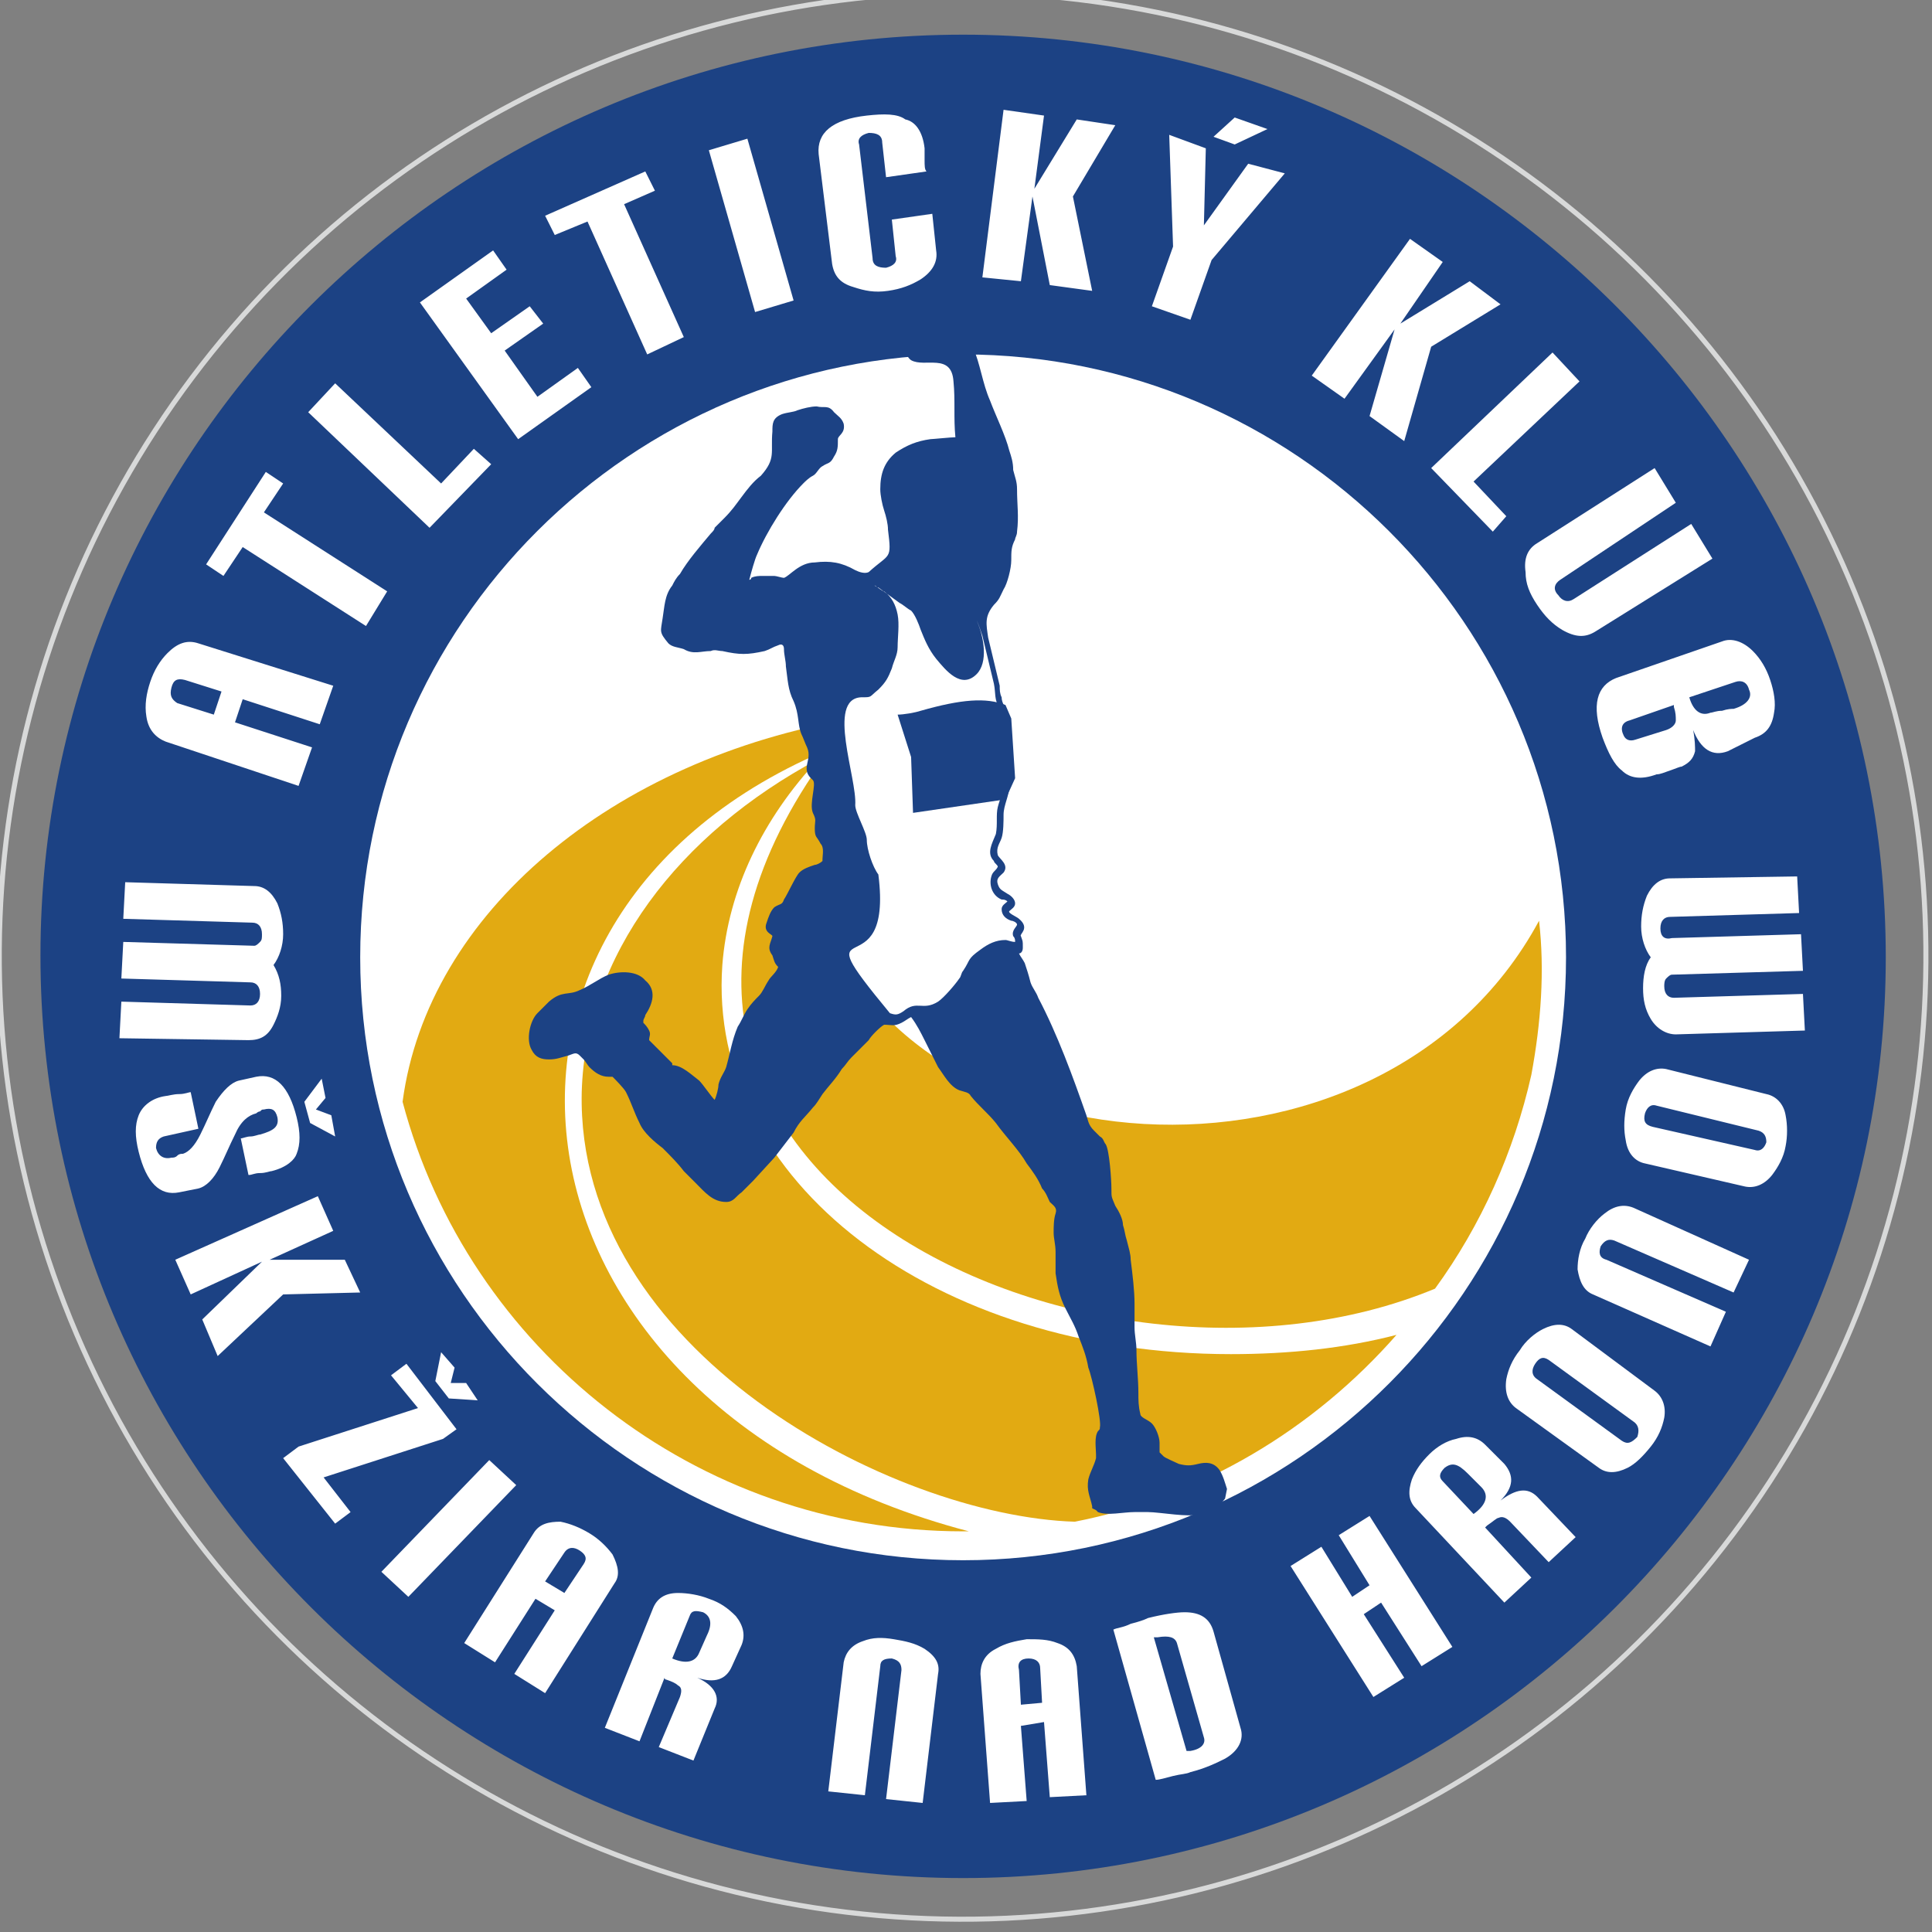
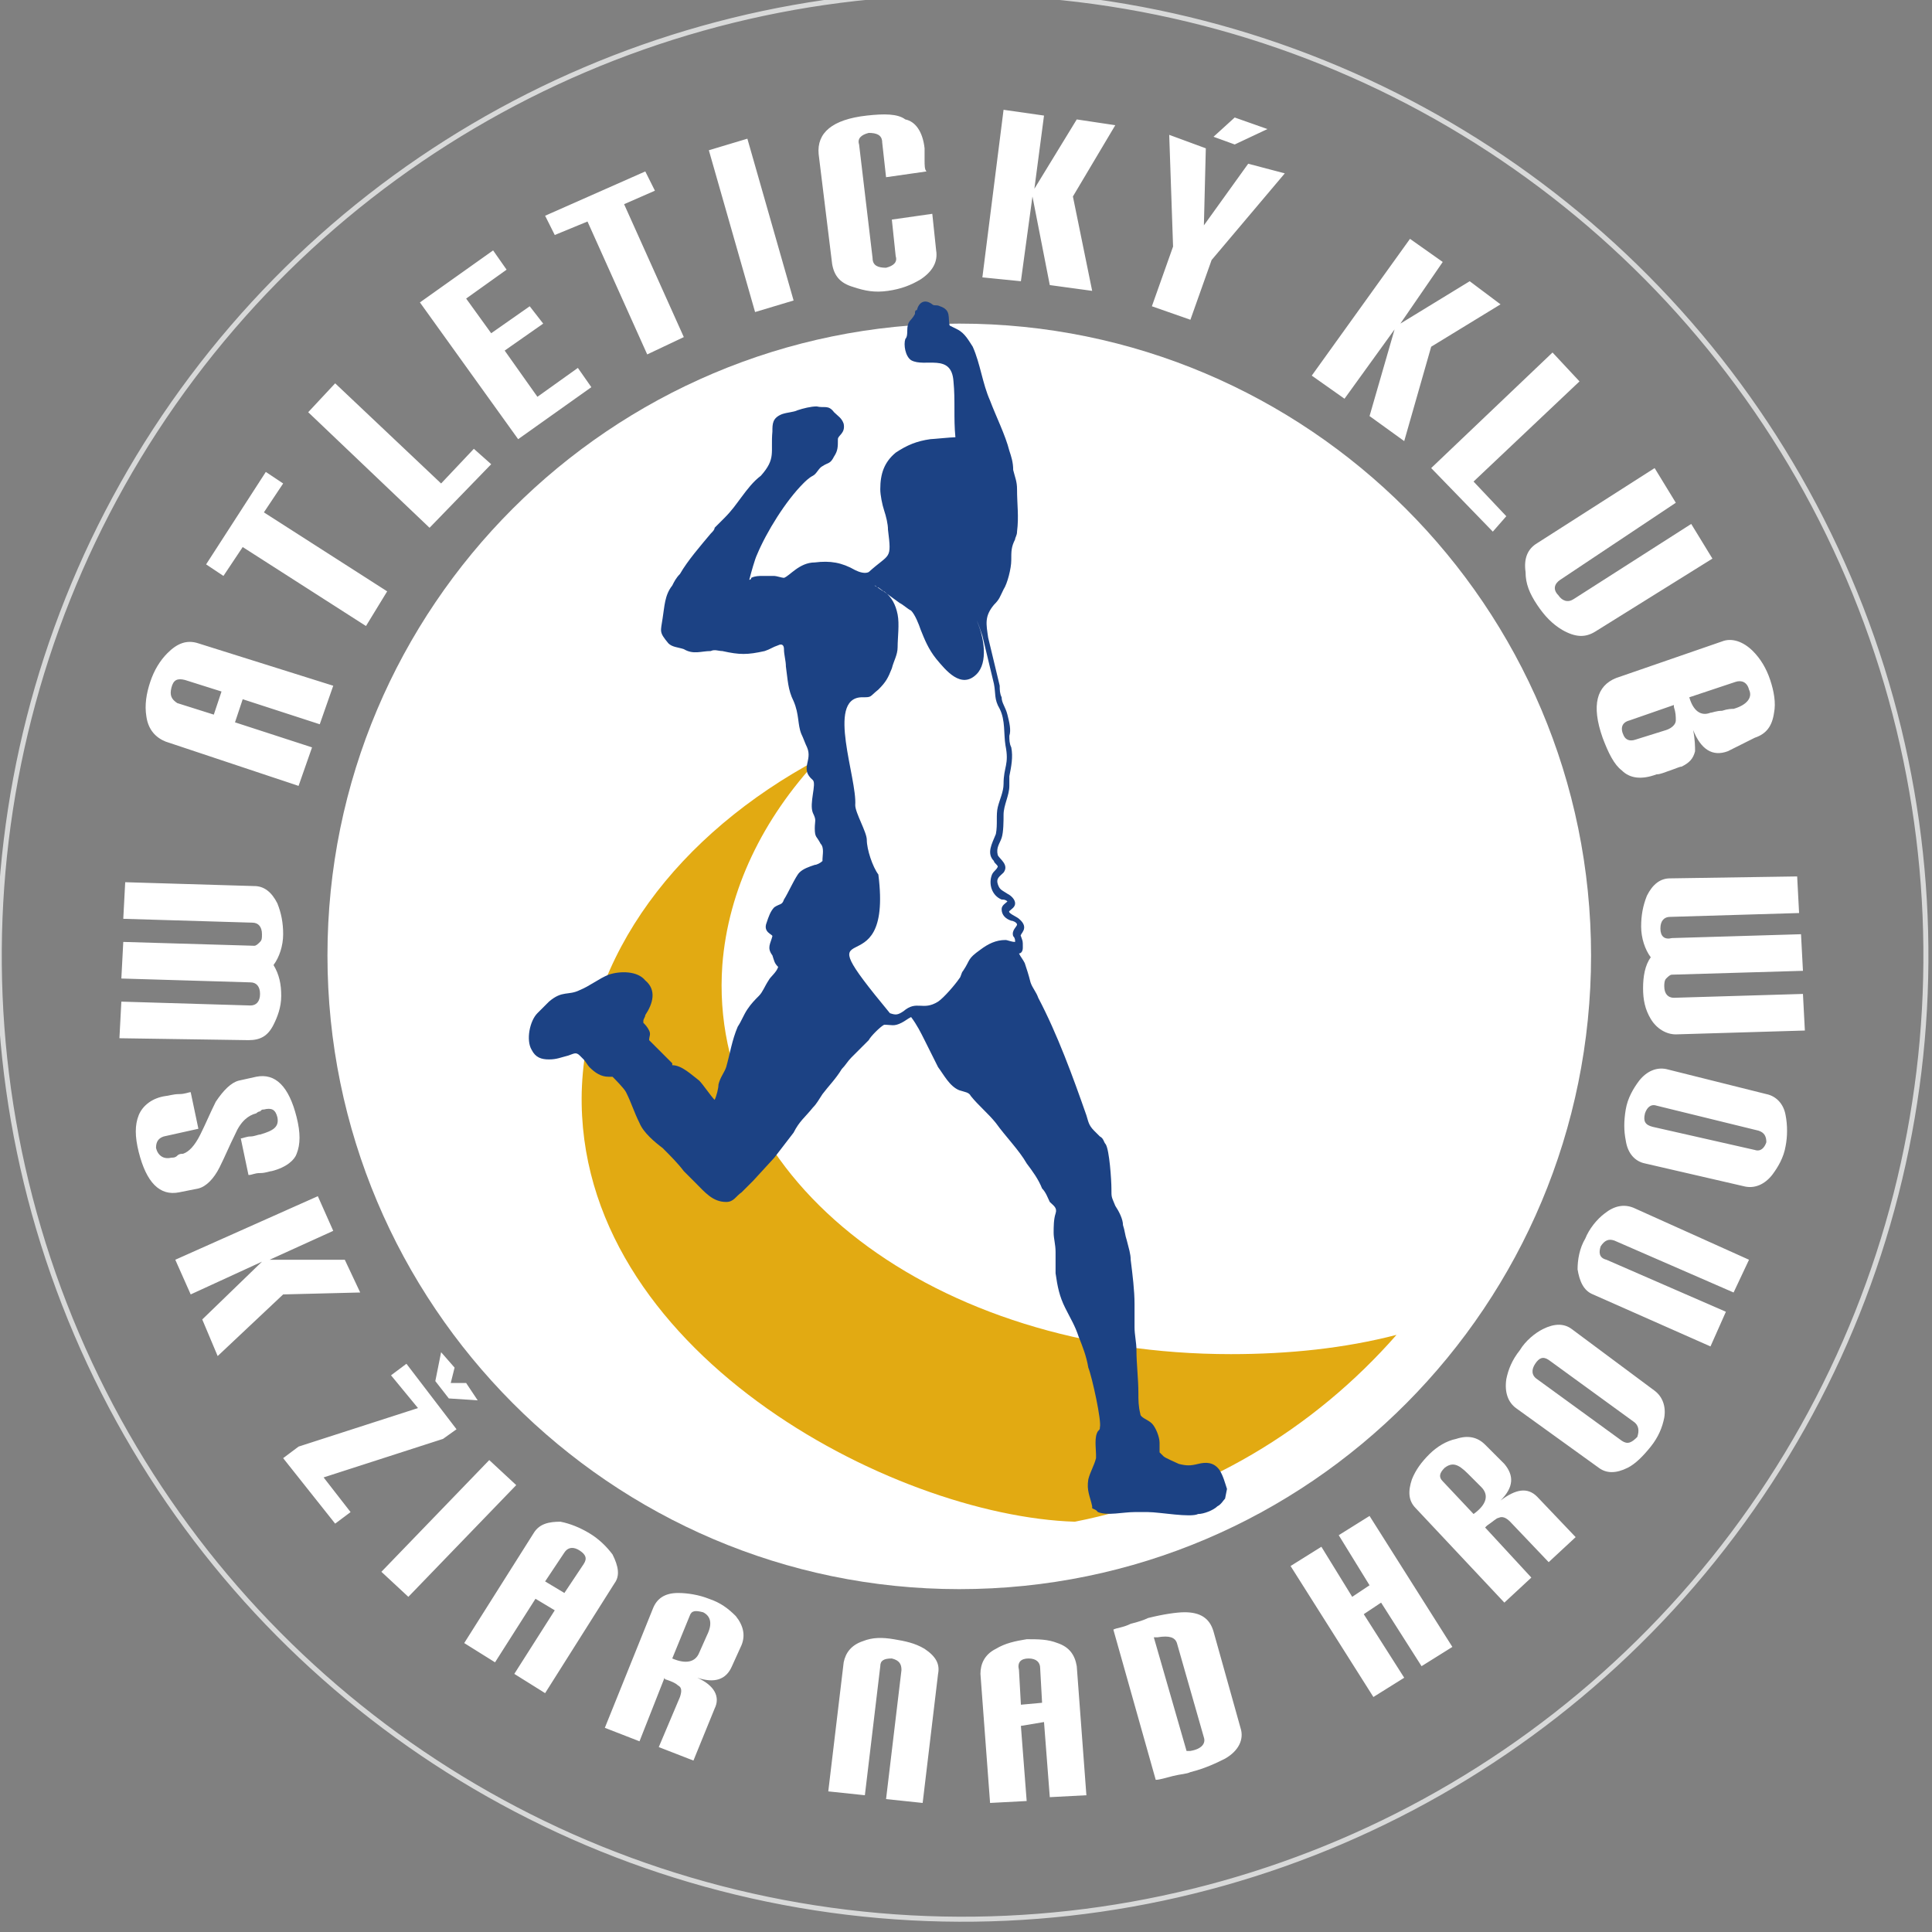
<svg xmlns="http://www.w3.org/2000/svg" version="1.1" id="Layer_1" x="0px" y="0px" width="100.3px" height="100.3px" viewBox="0 0 100.3 100.3" style="enable-background:new 0 0 100.3 100.3;" xml:space="preserve">
  <rect x="0" y="0" width="100.3" height="100.3" fill="#808080" stroke="none" />
  <style type="text/css">
	.st0{fill:none;stroke:#D8D9D9;stroke-width:0.261;stroke-miterlimit:22.926;}
	.st1{fill-rule:evenodd;clip-rule:evenodd;fill:#FFFFFF;}
	.st2{fill-rule:evenodd;clip-rule:evenodd;fill:#1C4284;}
	.st3{fill:#FFFFFF;}
	.st4{fill-rule:evenodd;clip-rule:evenodd;fill:#E2AA12;}
</style>
  <g>
    <ellipse transform="matrix(0.12 -0.993 0.993 0.12 -5.28 93.323)" class="st0" cx="50" cy="49.6" rx="50" ry="50" />
    <path class="st1" d="M49.8,16.8c18.1,0,32.8,14.7,32.8,32.8S68,82.5,49.8,82.5C31.7,82.5,17,67.7,17,49.6S31.7,16.8,49.8,16.8" />
-     <path class="st2" d="M50,18.4c17.2,0,31.3,14,31.3,31.3c0,17.2-14,31.3-31.3,31.3c-17.2,0-31.3-14-31.3-31.3   C18.7,32.4,32.8,18.4,50,18.4 M50,1.8c26.4,0,47.9,21.5,47.9,47.9C97.9,76,76.4,97.5,50,97.5S2.1,76,2.1,49.6   C2.1,23.3,23.6,1.8,50,1.8z" />
    <path class="st3" d="M84.9,38.4l1.6-0.5c0.3-0.1,0.5-0.3,0.5-0.5c0-0.2,0-0.4-0.1-0.7c0,0,0-0.1,0-0.1l-2.3,0.8   c-0.4,0.1-0.5,0.4-0.3,0.8C84.4,38.4,84.6,38.5,84.9,38.4 M90,36.8c0.7-0.2,1-0.6,0.8-1c-0.1-0.4-0.4-0.5-0.7-0.4l-2.4,0.8l0,0l0,0   c0.2,0.7,0.6,1,1.1,0.8c0.1,0,0.3-0.1,0.6-0.1C89.7,36.8,89.9,36.8,90,36.8z M86,40.2c-0.8,0.3-1.4,0.2-1.8-0.2   c-0.4-0.3-0.7-0.9-1-1.7c-0.6-1.7-0.3-2.7,0.7-3.1l5.5-1.9c0.5-0.2,1.1,0,1.6,0.5c0.4,0.4,0.7,0.9,0.9,1.5c0.2,0.6,0.3,1.2,0.2,1.7   c-0.1,0.7-0.4,1.1-1,1.3L89.7,39c-0.8,0.3-1.4-0.1-1.8-1.1C88,38.4,88,38.8,88,39c-0.1,0.4-0.3,0.6-0.7,0.8c-0.1,0-0.3,0.1-0.6,0.2   C86.4,40.1,86.2,40.2,86,40.2z M82.8,32.8c-0.5,0.3-1,0.3-1.7-0.1c-0.5-0.3-0.9-0.7-1.3-1.3c-0.4-0.6-0.6-1.1-0.6-1.7   c-0.1-0.7,0.1-1.2,0.6-1.5l6.1-3.9l1.1,1.8L81,30.1c-0.3,0.2-0.4,0.5-0.1,0.8c0.2,0.3,0.5,0.4,0.8,0.2l6.1-3.9l1.1,1.8L82.8,32.8z    M77.5,27.6l-3.2-3.3l6.3-6l1.4,1.5l-5.5,5.2l1.7,1.8L77.5,27.6z M72.9,22.9l-1.8-1.3l1.3-4.5l-2.6,3.6l-1.7-1.2l5.1-7.1l1.7,1.2   l-2.2,3.2l3.6-2.2l1.6,1.2L74.3,18L72.9,22.9z M65.8,6.7l-1.7,0.8l-1.1-0.4l1.1-1L65.8,6.7z M66.7,9l-3.8,4.5l-1.1,3.1l-2-0.7   l1.1-3.1L60.7,7l1.9,0.7l-0.1,4l2.3-3.2L66.7,9z M56.7,15.1l-2.2-0.3l-0.9-4.6l-0.6,4.4L51,14.4l1.1-8.7L54.2,6l-0.5,3.8l2.2-3.6   l2,0.3l-2.2,3.7L56.7,15.1z M48,7.7C48,7.8,48,8,48,8.3c0,0.3,0,0.5,0.1,0.6L46,9.2l-0.2-1.8c0-0.4-0.3-0.5-0.7-0.5   c-0.4,0.1-0.6,0.3-0.5,0.6l0.7,5.9c0,0.4,0.3,0.5,0.7,0.5c0.4-0.1,0.6-0.3,0.5-0.6l-0.2-1.9l2.1-0.3l0.2,1.9   c0.1,0.6-0.2,1.1-0.8,1.5c-0.5,0.3-1,0.5-1.7,0.6c-0.7,0.1-1.2,0-1.8-0.2c-0.7-0.2-1-0.6-1.1-1.2l-0.7-5.7c-0.1-1.1,0.7-1.8,2.5-2   c0.9-0.1,1.6-0.1,2,0.2C47.5,6.3,47.9,6.8,48,7.7z M41.2,15.6l-2,0.6l-2.4-8.4l2-0.6L41.2,15.6z M34,9.9l-1.6,0.7l3.1,6.9l-1.9,0.9   l-3.1-6.9l-1.7,0.7l-0.5-1l5.2-2.3L34,9.9z M30.7,20.1l-3.8,2.7l-5.1-7.1l3.8-2.7l0.7,1l-2.1,1.5l1.3,1.8l2-1.4l0.7,0.9l-2,1.4   l1.7,2.4l2.1-1.5L30.7,20.1z M25.5,24.1l-3.2,3.3l-6.3-6l1.4-1.5l5.5,5.2l1.7-1.8L25.5,24.1z M14.7,25.1l-1,1.5l6.4,4.1L19,32.5   l-6.4-4.1l-1,1.5l-0.9-0.6l3.1-4.8L14.7,25.1z M11.5,35.9l-1.9-0.6c-0.4-0.1-0.6,0-0.7,0.4c-0.1,0.4,0,0.6,0.3,0.8l1.9,0.6   L11.5,35.9z M17.3,35.6l-0.7,2l-4-1.3l-0.4,1.2l4,1.3l-0.7,2l-6.9-2.3c-0.5-0.2-0.9-0.6-1-1.3c-0.1-0.6,0-1.2,0.2-1.8   c0.2-0.6,0.5-1.1,0.9-1.5c0.5-0.5,1-0.7,1.6-0.5L17.3,35.6z" />
    <path class="st3" d="M93.3,45.5l0.1,1.9l-6.7,0.2c-0.3,0-0.5,0.2-0.5,0.6c0,0.4,0.2,0.6,0.6,0.5l6.7-0.2l0.1,1.9l-6.8,0.2   c-0.1,0-0.2,0.1-0.3,0.2c-0.1,0.1-0.1,0.3-0.1,0.4c0,0.4,0.2,0.6,0.5,0.6l6.7-0.2l0.1,1.9l-6.7,0.2c-0.5,0-1-0.3-1.3-0.8   c-0.3-0.5-0.4-1-0.4-1.6c0-0.6,0.1-1.2,0.4-1.6c-0.3-0.4-0.5-1-0.5-1.6c0-0.6,0.1-1.1,0.3-1.6c0.3-0.6,0.7-0.9,1.2-0.9L93.3,45.5z    M91.3,58.7L86,57.4c-0.3-0.1-0.5,0.1-0.6,0.4c-0.1,0.4,0,0.6,0.4,0.7l5.3,1.2c0.3,0.1,0.5-0.1,0.6-0.4   C91.7,59,91.6,58.8,91.3,58.7z M91.7,56.8c0.5,0.1,0.9,0.5,1,1.1c0.1,0.5,0.1,1.1,0,1.6c-0.1,0.6-0.4,1.1-0.7,1.5   c-0.4,0.5-0.9,0.7-1.4,0.6l-5.2-1.2c-0.5-0.1-0.9-0.5-1-1.2c-0.1-0.5-0.1-1,0-1.6c0.1-0.6,0.4-1.1,0.7-1.5c0.4-0.5,0.9-0.7,1.4-0.6   L91.7,56.8z M90.8,65.4L90,67.1l-6.2-2.7c-0.3-0.1-0.5,0-0.7,0.3C83,65,83,65.3,83.4,65.4l6.2,2.7l-0.8,1.8l-6.1-2.7   c-0.5-0.2-0.7-0.7-0.8-1.3c0-0.5,0.1-1.1,0.4-1.6c0.2-0.5,0.6-1,1-1.3c0.5-0.4,1-0.5,1.5-0.3L90.8,65.4z M84.8,73.8l-4.4-3.2   c-0.3-0.2-0.5-0.1-0.7,0.2c-0.2,0.3-0.2,0.6,0.1,0.8l4.4,3.2c0.3,0.2,0.5,0.1,0.8-0.2C85.1,74.3,85.1,74,84.8,73.8z M85.9,72.2   c0.4,0.3,0.6,0.8,0.5,1.4c-0.1,0.5-0.3,1-0.7,1.5c-0.4,0.5-0.8,0.9-1.2,1.1c-0.6,0.3-1.1,0.3-1.5,0l-4.3-3.1   c-0.4-0.3-0.6-0.8-0.5-1.5c0.1-0.5,0.3-1,0.7-1.5c0.3-0.5,0.8-0.9,1.2-1.1c0.6-0.3,1.1-0.3,1.5,0L85.9,72.2z M76.9,77.2l-0.7-0.7   c-0.5-0.5-0.8-0.6-1.2-0.3c-0.3,0.3-0.3,0.5-0.1,0.7l1.6,1.7l0,0C77.2,78.1,77.3,77.6,76.9,77.2z M81.8,79.8l-1.4,1.3l-2-2.1   c-0.2-0.2-0.4-0.3-0.6-0.2c-0.1,0-0.3,0.2-0.6,0.4c0,0-0.1,0.1-0.1,0.1l2.4,2.6l-1.4,1.3l-4.6-4.9c-0.4-0.4-0.4-0.9-0.2-1.5   c0.2-0.5,0.5-0.9,0.9-1.3c0.4-0.4,0.9-0.7,1.4-0.8c0.6-0.2,1.1-0.1,1.5,0.3l1,1c0.5,0.6,0.5,1.2-0.2,1.9c0.8-0.6,1.4-0.7,1.9-0.2   L81.8,79.8z M75.4,85.5l-1.6,1l-2.1-3.3l-0.9,0.6l2.1,3.3l-1.6,1l-4.3-6.8l1.6-1l1.6,2.6l0.9-0.6l-1.6-2.6l1.6-1L75.4,85.5z    M62.5,90.2l-1.4-4.9c-0.1-0.3-0.4-0.4-1-0.3L60,85l-0.1,0l1.7,5.9l0.1,0l0,0l0.1,0C62.4,90.8,62.6,90.5,62.5,90.2z M64.4,89.7   c0.2,0.6-0.1,1.2-0.8,1.6c-0.4,0.2-1,0.5-1.8,0.7c-0.2,0.1-0.5,0.1-0.9,0.2c-0.4,0.1-0.7,0.2-0.9,0.2l-2.2-7.8   c0.2-0.1,0.5-0.1,0.9-0.3c0.4-0.1,0.7-0.2,0.9-0.3c0.8-0.2,1.5-0.3,1.9-0.3c0.8,0,1.3,0.3,1.5,1L64.4,89.7z M54.1,88.4L54,86.6   c0-0.3-0.2-0.5-0.6-0.5c-0.4,0-0.6,0.2-0.5,0.6l0.1,1.8L54.1,88.4z M56.4,93.2l-1.9,0.1l-0.3-3.9L53,89.6l0.3,3.9l-1.9,0.1   l-0.5-6.7c0-0.5,0.2-1,0.8-1.3c0.5-0.3,1-0.4,1.6-0.5c0.6,0,1.1,0,1.6,0.2c0.6,0.2,0.9,0.6,1,1.2L56.4,93.2z M47.9,93.6l-1.9-0.2   l0.8-6.7c0-0.3-0.1-0.5-0.5-0.6c-0.4,0-0.6,0.1-0.6,0.4l-0.8,6.7l-1.9-0.2l0.8-6.7c0.1-0.5,0.4-0.9,1-1.1c0.5-0.2,1-0.2,1.6-0.1   c0.6,0.1,1.1,0.2,1.6,0.5c0.6,0.4,0.8,0.8,0.7,1.3L47.9,93.6z M36.3,85.8l0.4-0.9c0.3-0.6,0.2-1-0.2-1.2c-0.4-0.1-0.6-0.1-0.7,0.2   l-0.9,2.2l0,0C35.6,86.4,36.1,86.3,36.3,85.8z M36,91.4l-1.8-0.7l1.1-2.6c0.1-0.3,0.1-0.5-0.1-0.6c-0.1-0.1-0.3-0.2-0.6-0.3   c0,0-0.1,0-0.1-0.1l-1.3,3.3l-1.8-0.7l2.5-6.2c0.2-0.5,0.6-0.8,1.3-0.8c0.5,0,1.1,0.1,1.6,0.3c0.6,0.2,1,0.5,1.4,0.9   c0.4,0.5,0.5,1,0.3,1.5L38,86.5c-0.3,0.7-0.9,0.9-1.8,0.6c0.9,0.4,1.2,1,0.9,1.6L36,91.4z M29.3,82.7l1-1.5   c0.2-0.3,0.1-0.5-0.2-0.7c-0.3-0.2-0.6-0.2-0.8,0.1l-1,1.5L29.3,82.7z M28.3,87.9l-1.6-1l2.1-3.3l-1-0.6l-2.1,3.3l-1.6-1l3.6-5.7   c0.3-0.5,0.8-0.6,1.4-0.6c0.5,0.1,1,0.3,1.5,0.6c0.5,0.3,0.9,0.7,1.2,1.1c0.3,0.6,0.4,1.1,0.1,1.5L28.3,87.9z M21.2,82.9l-1.4-1.3   l5.6-5.8l1.4,1.3L21.2,82.9z M17.4,79.1l-2.7-3.4l0.8-0.6l6.2-2l-1.4-1.7l0.8-0.6l2.6,3.4L23,74.7l-6.2,2l1.4,1.8L17.4,79.1z    M11.3,70.4l-0.8-1.9l3.1-3l-3.7,1.7l-0.8-1.8l7.4-3.3l0.8,1.8L14,65.4l3.9,0l0.8,1.7l-4,0.1L11.3,70.4z M14.1,60.8   c-0.1,0-0.3,0.1-0.6,0.1c-0.3,0-0.4,0.1-0.6,0.1l-0.4-1.9c0.1,0,0.3-0.1,0.5-0.1c0.2,0,0.4-0.1,0.5-0.1c0.7-0.2,1-0.4,0.9-0.9   c-0.1-0.4-0.3-0.5-0.7-0.4c-0.1,0-0.1,0-0.2,0.1c-0.1,0-0.2,0.1-0.2,0.1c-0.4,0.1-0.8,0.4-1.1,1.1c-0.3,0.6-0.5,1.1-0.8,1.7   c-0.3,0.6-0.7,1-1.1,1.1l-1,0.2c-1,0.2-1.7-0.5-2.1-2.1c-0.2-0.8-0.2-1.4,0-1.9c0.2-0.5,0.7-0.9,1.4-1c0.1,0,0.4-0.1,0.7-0.1   c0.3,0,0.5-0.1,0.6-0.1l0.4,1.9l-1.8,0.4c-0.3,0.1-0.4,0.3-0.4,0.6c0.1,0.4,0.4,0.6,0.8,0.5c0.1,0,0.2,0,0.3-0.1   c0.1-0.1,0.2-0.1,0.3-0.1c0.3-0.1,0.6-0.4,0.9-1c0.3-0.6,0.5-1.1,0.8-1.7c0.4-0.6,0.8-1,1.2-1.1l0.9-0.2c1-0.2,1.7,0.5,2.1,2.1   c0.2,0.8,0.2,1.4,0,1.9C15.3,60.2,14.9,60.6,14.1,60.8z M6.2,53.9L6.3,52l6.7,0.2c0.3,0,0.5-0.2,0.5-0.6c0-0.4-0.2-0.6-0.5-0.6   l-6.7-0.2l0.1-1.9l6.8,0.2c0.1,0,0.2-0.1,0.3-0.2c0.1-0.1,0.1-0.2,0.1-0.4c0-0.4-0.2-0.6-0.5-0.6l-6.7-0.2l0.1-1.9l6.7,0.2   c0.5,0,0.9,0.3,1.2,0.9c0.2,0.5,0.3,1,0.3,1.6c0,0.6-0.2,1.2-0.5,1.6c0.3,0.5,0.4,1,0.4,1.6c0,0.6-0.2,1.1-0.4,1.5   c-0.3,0.6-0.7,0.8-1.3,0.8L6.2,53.9z" />
    <path class="st4" d="M55.8,79c-9.5-0.3-25.9-8.9-25.6-22.3c0.2-7.1,5-13.4,12.3-17.3c-2.9,3.1-4.7,6.8-5,10.7   c-0.8,11.2,11,20.2,26.4,20.2c3,0,5.9-0.3,8.6-1C68.2,74.2,62.4,77.7,55.8,79" />
-     <path class="st4" d="M74.5,66.9c-17.8,7.4-47.2-6.2-31.6-27.7l1.2,6.2l-1.7,1c3.6,14.6,29.2,16.8,37.5,1.4c0.3,2.6,0.1,5.3-0.4,8   C78.6,59.8,76.9,63.6,74.5,66.9" />
-     <path class="st4" d="M20.9,57.2c1.3-9.8,10.9-17.8,23.4-19.9l0,1.1C22,46.6,25.1,72.9,50.3,79.5c-0.1,0-0.2,0-0.3,0   C36.1,79.5,24.3,70,20.9,57.2" />
-     <polygon class="st3" points="16.1,58.3 15.8,57.2 16.7,56 16.9,57 16.4,57.6 17.2,57.9 17.4,59  " />
    <polygon class="st3" points="23.3,72.6 22.6,71.7 22.9,70.2 23.6,71 23.4,71.8 24.2,71.8 24.8,72.7  " />
    <polygon class="st1" points="45.6,35.7 44,35.9 43.7,36.8 43.8,40 45.2,45.6 45,48.2 43.7,49.3 45.9,53 46.6,52.9 47.3,52.5    48.6,52.5 50.4,50.4 51.4,49.2 52.6,49.2 52.9,48.9 53,47.9 52.2,47.3 52.5,46.7 51.9,46.1 51.7,45.4 52,45 51.8,44.1 52.1,41.6    52.4,40.8 52.6,40 52.6,38.1 52.2,36.9 51.4,33.1 50.9,32.5 50.8,33.4 50.6,34.7 49.4,34.7 47.6,31.4 45.5,30.2 45.5,31.5 46.4,33     " />
    <path class="st2" d="M52.7,48.9c0-0.1,0-0.2-0.1-0.3c-0.1-0.3,0.2-0.5,0.2-0.6c0-0.1-0.2-0.2-0.3-0.2c-0.3-0.1-0.5-0.3-0.5-0.6   c0-0.2,0.2-0.3,0.3-0.4c-0.1-0.1-0.2-0.1-0.3-0.1c-0.5-0.2-0.7-0.8-0.5-1.3c0.1-0.2,0.2-0.2,0.3-0.4c0-0.1-0.2-0.2-0.2-0.3   c-0.4-0.4-0.1-0.9,0.1-1.4c0.1-0.5,0-1,0.1-1.4c0.1-0.4,0.3-0.8,0.3-1.2c0-0.9,0.3-1,0.1-2c-0.1-0.6,0-1.3-0.3-1.9   c-0.3-0.5-0.2-0.8-0.3-1.3c-0.2-0.8-0.4-1.7-0.6-2.5c-0.1-0.3-0.2-0.6-0.3-0.8c0.4,0.9,0.6,2.2,0,2.8c-0.8,0.8-1.6-0.2-2.1-0.8   c-0.4-0.5-0.6-1-0.8-1.5c-0.1-0.3-0.3-0.8-0.5-1c-0.2-0.1-0.4-0.3-0.6-0.4l-1.1-0.8c-0.1,0-0.1-0.1-0.2-0.1   c0.2,0.1,0.4,0.3,0.5,0.3c0.4,0.3,0.6,0.7,0.7,1.2c0.1,0.5,0,1.2,0,1.7c0,0.4-0.2,0.7-0.3,1.1c-0.2,0.5-0.3,0.7-0.7,1.1   c-0.5,0.4-0.3,0.4-0.9,0.4c-1.8,0.1-0.2,4.2-0.3,5.6c0,0.4,0.6,1.4,0.6,1.8c0,0.5,0.3,1.4,0.6,1.8c0.8,6.3-4.2,1.4,0.6,7.2   c0.3,0.1,0.4,0.1,0.7-0.1c0.7-0.6,1,0,1.8-0.5c0.3-0.2,0.9-0.9,1.1-1.2c0.1-0.1,0.1-0.3,0.2-0.4c0.4-0.6,0.2-0.6,0.9-1.1   c0.4-0.3,0.8-0.5,1.3-0.5C52.3,48.8,52.5,48.9,52.7,48.9 M63.6,77.8c-0.1,0.1-0.2,0.3-0.4,0.4c-0.2,0.2-0.7,0.4-1,0.4c0,0,0,0,0,0   l0,0c-0.4,0.2-2-0.1-2.6-0.1c-0.2,0-0.5,0-0.7,0c-0.6,0-1.4,0.2-1.9,0l-0.1-0.1l-0.2-0.1l0-0.1c-0.1-0.5-0.3-0.8-0.2-1.4   c0.1-0.4,0.3-0.7,0.4-1.1c0,0,0-0.2,0-0.2c0-0.3-0.1-0.9,0.1-1.2c0.1-0.1,0.1-0.1,0.1-0.2c0.1-0.3-0.4-2.6-0.6-3.1   c-0.1-0.6-0.3-1.1-0.5-1.6c-0.2-0.6-0.4-0.9-0.7-1.5c-0.3-0.6-0.4-1.1-0.5-1.8c0-0.4,0-0.7,0-1.1c0-0.4-0.1-0.7-0.1-1   c0-0.3,0-0.7,0.1-1c0.1-0.3-0.1-0.4-0.3-0.6c-0.1-0.2-0.2-0.5-0.4-0.7c-0.2-0.5-0.5-0.9-0.8-1.3c-0.4-0.7-1.1-1.4-1.6-2.1   c-0.4-0.5-0.9-0.9-1.3-1.4c-0.1-0.2-0.3-0.2-0.6-0.3c-0.5-0.2-0.8-0.8-1.1-1.2L48,54c-0.2-0.4-0.4-0.8-0.7-1.2c0,0,0,0,0,0   c-0.2,0.1-0.3,0.2-0.5,0.3c-0.4,0.2-0.5,0.1-0.9,0.1c-0.2,0.1-0.7,0.6-0.8,0.8c-0.3,0.3-0.6,0.6-0.9,0.9c-0.2,0.2-0.3,0.4-0.5,0.6   c-0.3,0.5-0.7,0.9-1,1.3c-0.2,0.3-0.3,0.5-0.5,0.7c-0.4,0.5-0.7,0.7-1,1.3l-1,1.3l-1.1,1.2c-0.2,0.2-0.4,0.4-0.6,0.6   c-0.3,0.2-0.4,0.5-0.8,0.5c-0.7,0-1.1-0.5-1.6-1l-0.6-0.6c-0.3-0.4-0.7-0.8-1.1-1.2c-0.4-0.3-1-0.8-1.2-1.3c-0.3-0.6-0.4-1-0.7-1.6   c-0.1-0.2-0.6-0.7-0.7-0.8c-0.1,0-0.1,0-0.2,0c-0.4,0-0.7-0.2-1-0.5c-0.1-0.1-0.2-0.3-0.3-0.4l-0.2-0.2c-0.2-0.2-0.3-0.1-0.6,0   c-0.4,0.1-0.6,0.2-1,0.2c-0.4,0-0.7-0.1-0.9-0.5c-0.3-0.5-0.1-1.5,0.3-1.9c0.2-0.2,0.4-0.4,0.6-0.6c0.7-0.6,1-0.3,1.6-0.6   c0.5-0.2,1-0.6,1.5-0.8c0.6-0.2,1.5-0.2,1.9,0.3c0.6,0.5,0.4,1.2,0,1.8c0,0.1-0.1,0.2-0.1,0.3c0,0,0,0.1,0,0.1   c0.1,0.1,0.2,0.2,0.3,0.4c0.1,0.2,0,0.3,0,0.5l1.2,1.2c0,0,0,0.1,0,0.1c0,0,0,0,0,0c0,0,0,0,0,0c0.5,0,1,0.5,1.4,0.8   c0.2,0.2,0.6,0.8,0.8,1c0.1-0.2,0.2-0.6,0.2-0.8c0.1-0.4,0.3-0.6,0.4-0.9c0.2-0.7,0.3-1.4,0.6-2.1c0.2-0.3,0.3-0.6,0.5-0.9   c0.2-0.3,0.4-0.5,0.6-0.7c0.2-0.2,0.3-0.5,0.5-0.8c0.1-0.2,0.4-0.4,0.5-0.7c-0.2-0.2-0.2-0.3-0.3-0.6c-0.3-0.4-0.1-0.6,0-1   c0-0.1-0.5-0.2-0.3-0.7c0.1-0.3,0.2-0.6,0.4-0.8c0.3-0.2,0.4-0.1,0.5-0.4c0.2-0.3,0.6-1.2,0.8-1.4c0.2-0.2,0.5-0.3,0.8-0.4   c0.1,0,0.3-0.1,0.4-0.2c0,0,0,0,0-0.1c0-0.2,0.1-0.6-0.1-0.8c-0.2-0.4-0.3-0.3-0.3-0.8c0-0.4,0.1-0.4-0.1-0.8   c-0.2-0.5,0.2-1.5,0-1.7c-0.7-0.6,0-1-0.3-1.7c-0.1-0.2-0.2-0.5-0.3-0.7c-0.2-0.5-0.1-1-0.4-1.7c-0.3-0.6-0.3-1.1-0.4-1.8   c0-0.3-0.1-0.6-0.1-0.9c0-0.2-0.1-0.3-0.3-0.2c-0.3,0.1-0.4,0.2-0.7,0.3c-0.9,0.2-1.3,0.2-2.2,0c-0.2,0-0.4-0.1-0.6,0   c-0.5,0-0.9,0.2-1.4-0.1c-0.3-0.1-0.6-0.1-0.8-0.3c-0.5-0.6-0.4-0.6-0.3-1.3c0.1-0.6,0.1-1.2,0.5-1.7c0.1-0.2,0.2-0.4,0.4-0.6   c0.4-0.7,1.1-1.5,1.6-2.1c0.1-0.1,0.2-0.2,0.2-0.3c0.2-0.2,0.3-0.3,0.5-0.5c0.4-0.4,0.6-0.7,0.9-1.1c0.3-0.4,0.6-0.8,1-1.1   c0.8-0.9,0.5-1.2,0.6-2.3c0-0.4,0-0.7,0.5-0.9c0.3-0.1,0.6-0.1,0.8-0.2c0.3-0.1,0.7-0.2,1-0.2c0.4,0.1,0.6-0.1,0.9,0.3   c0.2,0.2,0.4,0.3,0.5,0.6c0.1,0.5-0.3,0.6-0.3,0.8c0,0.4,0,0.6-0.2,0.9c-0.2,0.4-0.3,0.3-0.6,0.5c-0.2,0.1-0.3,0.4-0.5,0.5   c-0.2,0.1-0.4,0.3-0.5,0.4c-0.9,0.9-1.9,2.5-2.4,3.7c-0.1,0.2-0.3,0.9-0.4,1.3c0.1,0,0.1-0.1,0.1-0.1c0.2-0.1,0.4-0.1,0.6-0.1   c0.2,0,0.4,0,0.6,0c0.1,0,0.4,0.1,0.5,0.1c0.3-0.1,0.8-0.8,1.6-0.8c0.8-0.1,1.4,0,2.1,0.4c0.2,0.1,0.5,0.2,0.7,0.1   c1.1-1,1.2-0.6,1-2.2c0-0.3-0.1-0.7-0.2-1c-0.1-0.3-0.2-0.8-0.2-1.1c0-0.8,0.2-1.4,0.8-1.9c0.6-0.4,1.1-0.6,1.8-0.7   c0.1,0,1.1-0.1,1.3-0.1c0,0,0,0,0,0c-0.1-1,0-1.9-0.1-2.9c-0.1-1.5-1.5-0.7-2.2-1.1c-0.3-0.2-0.4-0.8-0.3-1.1   c0.1-0.1,0.1-0.3,0.1-0.4c0-0.6,0.2-0.5,0.4-0.9c0-0.1,0-0.2,0.1-0.2c0.1-0.4,0.4-0.6,0.8-0.3c0.1,0.1,0.2,0,0.4,0.1   c0.6,0.2,0.4,0.6,0.5,1c0,0,0.4,0.2,0.4,0.2c0.4,0.2,0.6,0.6,0.8,0.9c0.4,0.9,0.5,1.9,0.9,2.8c0.3,0.8,0.8,1.8,1,2.6   c0.1,0.3,0.2,0.6,0.2,1c0.1,0.4,0.2,0.6,0.2,1c0,0.8,0.1,1.4,0,2.2c0,0.2-0.1,0.3-0.1,0.4c-0.2,0.4-0.2,0.6-0.2,1.1   c0,0.4-0.2,1.2-0.4,1.5c-0.2,0.4-0.2,0.5-0.5,0.8c-0.5,0.6-0.4,1-0.3,1.7l0.6,2.5c0,0.2,0,0.4,0.1,0.6c0,0.3,0.2,0.5,0.3,0.9   c0.1,0.4,0.2,0.8,0.1,1.1c0,0.2,0,0.4,0.1,0.6c0.1,0.5,0,1-0.1,1.5c0,0.2,0,0.3,0,0.5c0,0.5-0.3,1-0.3,1.5c0,0.3,0,0.9-0.1,1.2   c-0.1,0.3-0.3,0.5-0.2,0.9c0.1,0.2,0.6,0.5,0.3,0.9c-0.2,0.2-0.4,0.3-0.3,0.6c0.1,0.3,0.2,0.3,0.5,0.5c0.2,0.1,0.4,0.3,0.4,0.5   c0,0.2-0.2,0.3-0.3,0.4c-0.1,0.1,0.4,0.3,0.5,0.4c0.6,0.5,0,0.8,0.1,0.9c0.1,0.3,0.1,0.2,0.1,0.6c0,0.2-0.1,0.3-0.2,0.3   c0.1,0.2,0.2,0.3,0.3,0.5c0.1,0.3,0.2,0.6,0.3,1c0.1,0.3,0.3,0.5,0.4,0.8c1,1.9,1.8,4.1,2.5,6.1c0.1,0.3,0.1,0.5,0.4,0.8   c0.1,0.1,0.2,0.2,0.3,0.3c0.2,0.1,0.2,0.3,0.3,0.4c0.2,0.3,0.3,1.9,0.3,2.3c0,0.5,0,0.4,0.2,0.9c0.2,0.3,0.4,0.7,0.4,1   c0.1,0.3,0.1,0.5,0.2,0.8c0.1,0.4,0.2,0.7,0.2,1c0.1,0.8,0.2,1.6,0.2,2.3c0,0.4,0,0.8,0,1.2c0,0.4,0.1,0.8,0.1,1.2   c0,0.7,0.1,1.5,0.1,2.2c0,0.4,0,0.7,0.1,1.1c0,0.2,0.4,0.3,0.6,0.5c0.2,0.2,0.4,0.7,0.4,1c0,0.2,0,0.4,0,0.5c0,0,0.2,0.2,0.2,0.2   c0.1,0.1,0.6,0.3,0.8,0.4c0.4,0.1,0.6,0.1,1,0c0.4-0.1,0.8-0.1,1.1,0.3c0.2,0.3,0.3,0.7,0.4,1L63.6,77.8z" />
-     <path class="st2" d="M47.3,39.3l-0.7-2.2c0.3,0,0.9-0.1,1.2-0.2c2.1-0.6,3.4-0.7,4.4-0.3l0.3,0.7l0.2,3.1l-0.5,1.1l-4.8,0.7   L47.3,39.3z" />
  </g>
</svg>